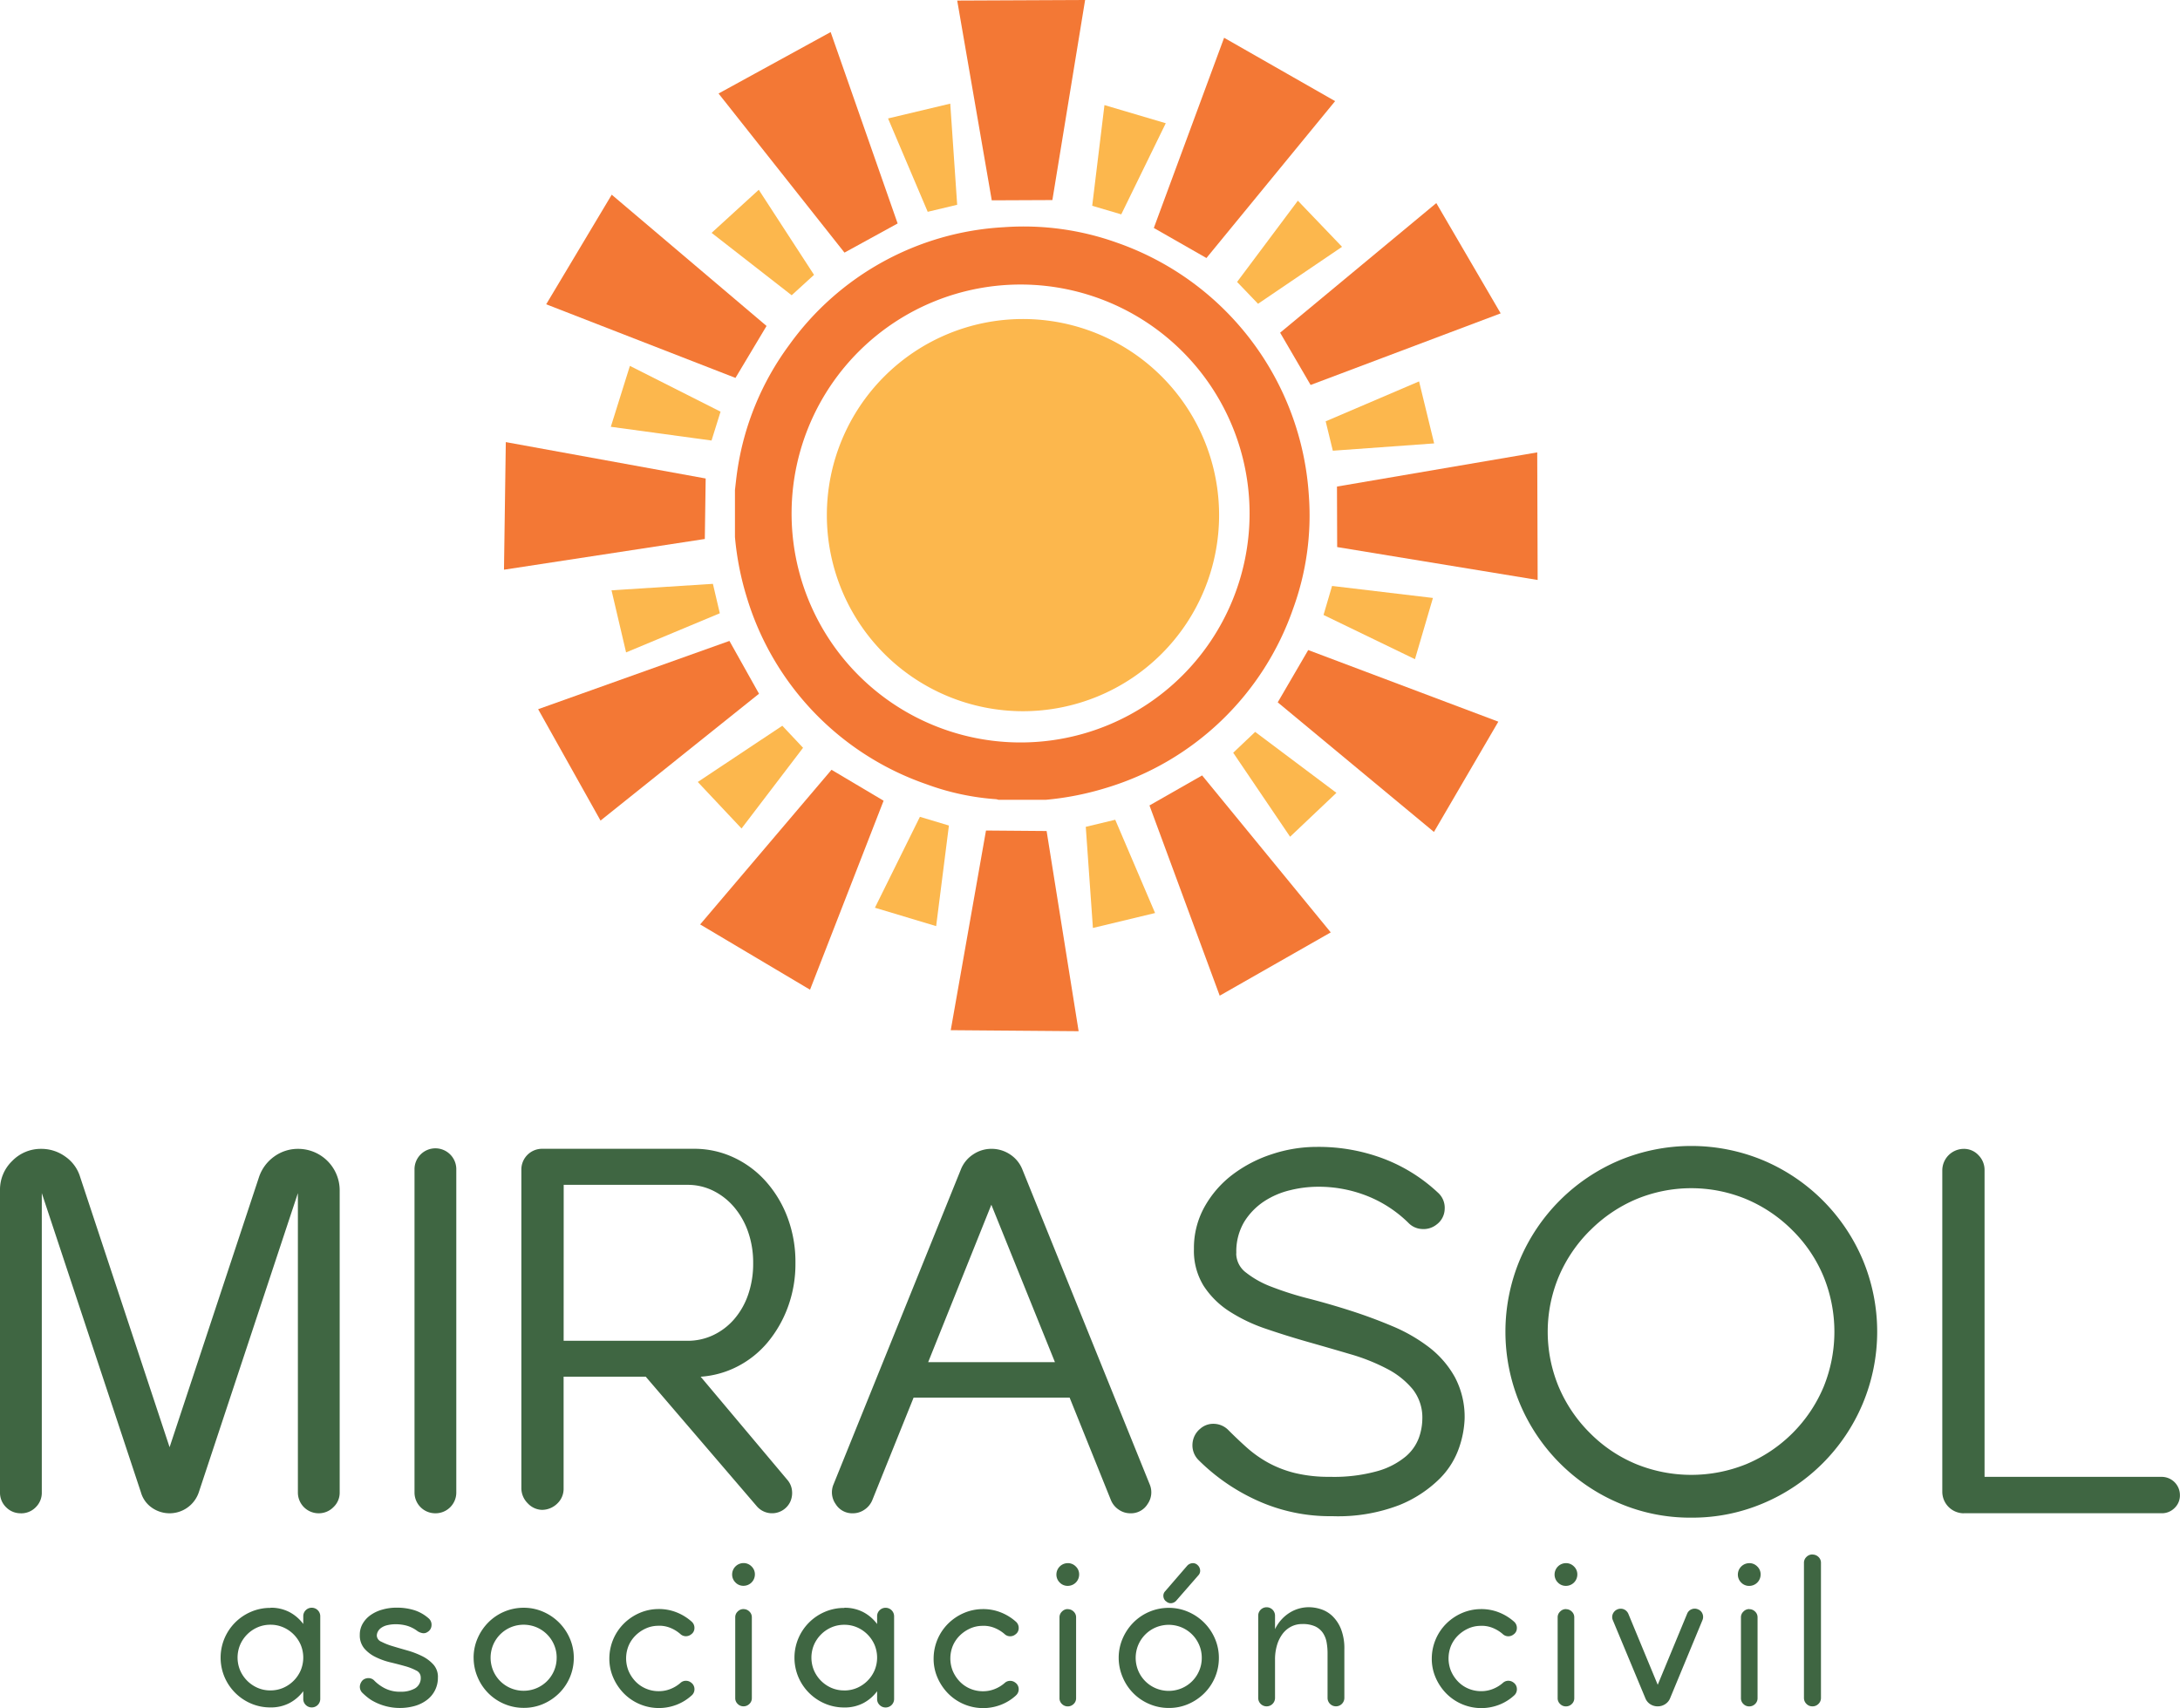
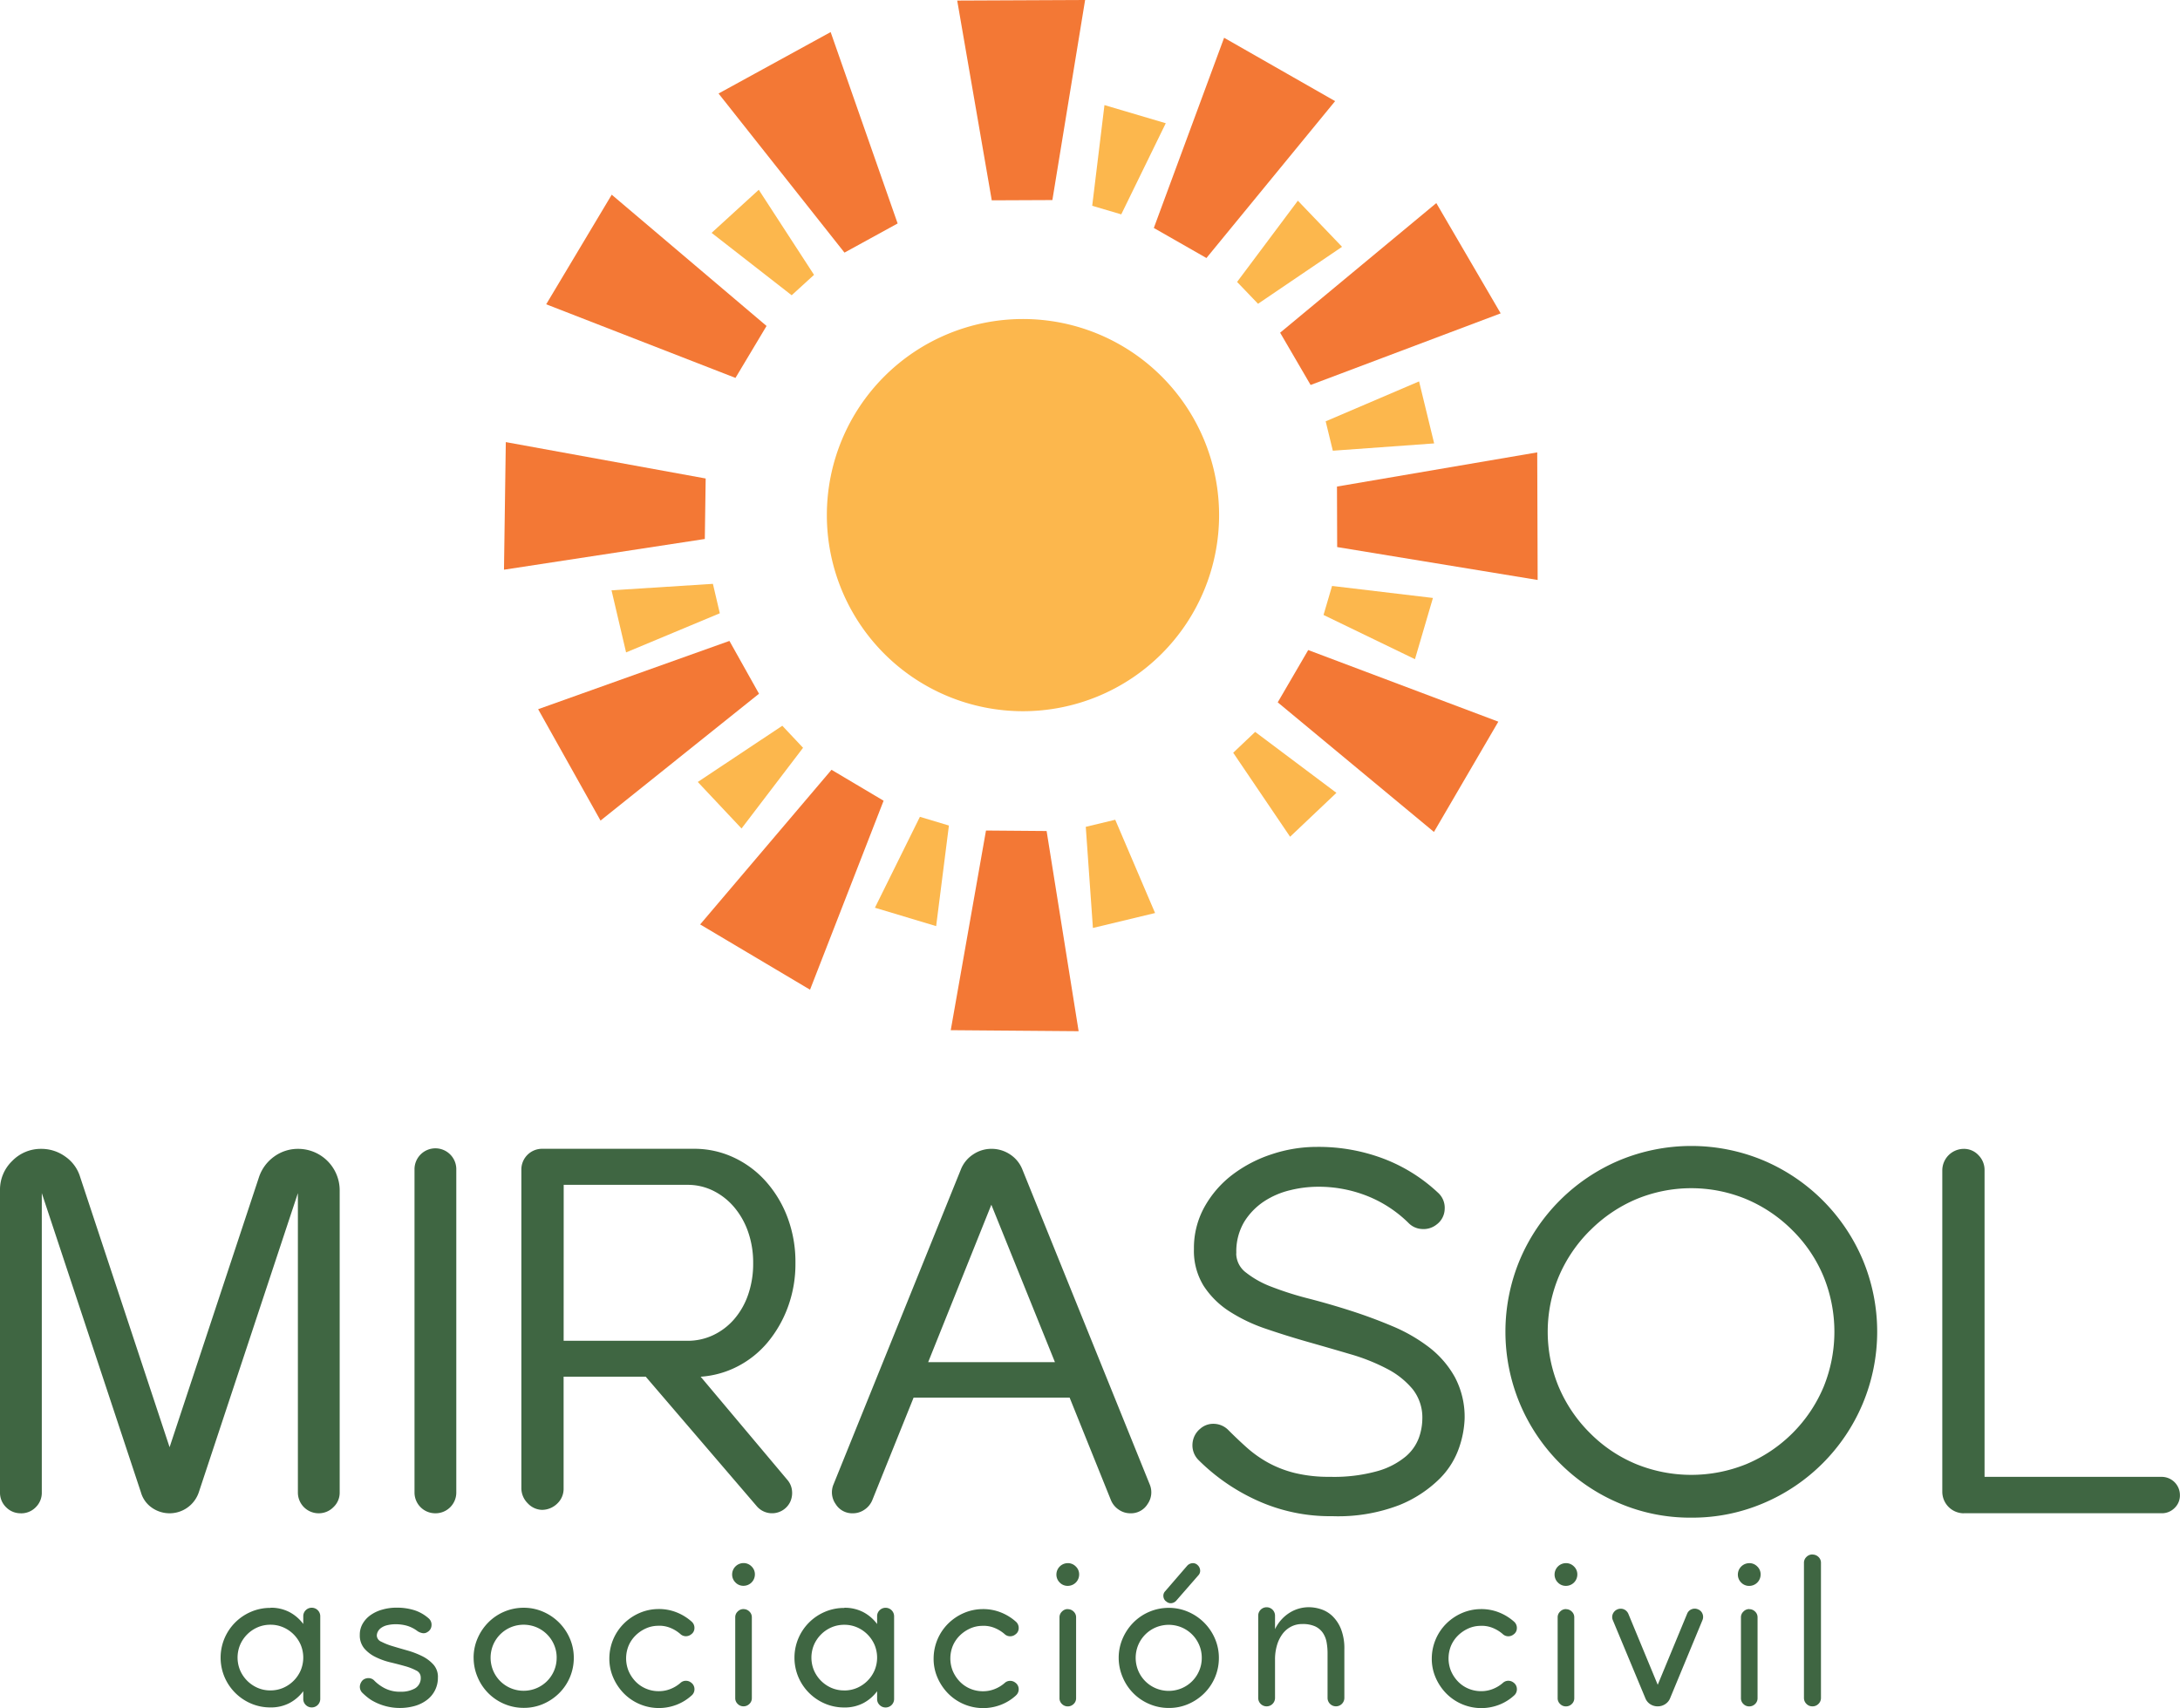
<svg xmlns="http://www.w3.org/2000/svg" id="Capa_x0020_1" width="164.512" height="128.911" viewBox="0 0 164.512 128.911">
  <path id="Trazado_1545" data-name="Trazado 1545" d="M2765.51.043,2775.162,0l-2.47,15.1-4.574.02Z" transform="translate(-2693.275)" fill="#f37835" />
  <path id="Trazado_1546" data-name="Trazado 1546" d="M3338.7,109.12l8.377,4.783-9.71,11.841-3.971-2.268Z" transform="translate(-3246.324 -106.27)" fill="#f37835" />
  <path id="Trazado_1547" data-name="Trazado 1547" d="M3710.23,586.86l4.857,8.323-14.343,5.405-2.3-3.946Z" transform="translate(-3601.84 -571.532)" fill="#f37835" />
  <path id="Trazado_1548" data-name="Trazado 1548" d="M3878,1307.2l.032,9.631-15.129-2.484-.015-4.567Z" transform="translate(-3761.994 -1273.057)" fill="#f37835" />
  <path id="Trazado_1549" data-name="Trazado 1549" d="M3708.287,1883.777l-4.858,8.323-11.789-9.782,2.3-3.946Z" transform="translate(-3595.217 -1829.309)" fill="#f37835" />
-   <path id="Trazado_1550" data-name="Trazado 1550" d="M3334.86,2252.507l-8.38,4.777-5.3-14.358,3.973-2.266Z" transform="translate(-3234.436 -2182.135)" fill="#f37835" />
  <path id="Trazado_1551" data-name="Trazado 1551" d="M2756.493,2415.008l-9.651-.077,2.66-15.069,4.575.037Z" transform="translate(-2675.095 -2337.178)" fill="#f37835" />
  <path id="Trazado_1552" data-name="Trazado 1552" d="M2031.135,2240.96l-8.293-4.926,9.913-11.672,3.931,2.335Z" transform="translate(-1970.006 -2166.262)" fill="#f37835" />
  <path id="Trazado_1553" data-name="Trazado 1553" d="M1559.469,1865.6l-4.709-8.407,14.436-5.153,2.232,3.985Z" transform="translate(-1514.15 -1803.666)" fill="#f37835" />
  <path id="Trazado_1554" data-name="Trazado 1554" d="M1456.121,1287.111l.137-9.63,15.083,2.746-.065,4.566Z" transform="translate(-1418.088 -1244.113)" fill="#f37835" />
  <path id="Trazado_1555" data-name="Trazado 1555" d="M1578.02,570.871l4.945-8.271,11.684,9.907-2.345,3.921Z" transform="translate(-1536.802 -547.905)" fill="#f37835" />
  <path id="Trazado_1556" data-name="Trazado 1556" d="M2076.051,97.347l8.459-4.637,5.055,14.445-4.011,2.2Z" transform="translate(-2021.826 -90.289)" fill="#f37835" />
-   <path id="Trazado_1557" data-name="Trazado 1557" d="M2565.752,300.618l2.993,7.046,2.223-.531-.522-7.633Z" transform="translate(-2498.736 -291.678)" fill="#fcb74d" />
  <path id="Trazado_1558" data-name="Trazado 1558" d="M3156.507,303.69l-.924,7.6,2.192.647,3.359-6.878Z" transform="translate(-3073.16 -295.758)" fill="#fcb74d" />
  <path id="Trazado_1559" data-name="Trazado 1559" d="M3578.758,579.94l-4.586,6.132,1.581,1.649,6.34-4.3Z" transform="translate(-3480.816 -564.793)" fill="#fcb74d" />
  <path id="Trazado_1560" data-name="Trazado 1560" d="M3837.158,1102.091l-7.048,3.014.54,2.218,7.646-.552Z" transform="translate(-3730.069 -1073.305)" fill="#fcb74d" />
  <path id="Trazado_1561" data-name="Trazado 1561" d="M3832.155,1694l-7.612-.907-.644,2.19,6.9,3.338Z" transform="translate(-3724.02 -1648.869)" fill="#fcb74d" />
  <path id="Trazado_1562" data-name="Trazado 1562" d="M3570.7,2119.675l-6.132-4.6-1.657,1.573,4.293,6.34Z" transform="translate(-3469.848 -2059.835)" fill="#fcb74d" />
  <path id="Trazado_1563" data-name="Trazado 1563" d="M3142.21,2375.782l-3.006-7.04-2.224.534.539,7.633Z" transform="translate(-3055.043 -2306.871)" fill="#fcb74d" />
  <path id="Trazado_1564" data-name="Trazado 1564" d="M2532.421,2368.54l.963-7.591-2.189-.658-3.394,6.861Z" transform="translate(-2461.775 -2298.641)" fill="#fcb74d" />
  <path id="Trazado_1565" data-name="Trazado 1565" d="M2019.284,2104.906l4.642-6.09-1.565-1.664-6.38,4.243Z" transform="translate(-1963.324 -2042.376)" fill="#fcb74d" />
  <path id="Trazado_1566" data-name="Trazado 1566" d="M1767.9,1692.246l7.073-2.954-.521-2.221-7.651.487Z" transform="translate(-1720.653 -1643.005)" fill="#fcb74d" />
-   <path id="Trazado_1567" data-name="Trazado 1567" d="M1764.781,1061.858l7.6,1.037.681-2.178-6.841-3.456Z" transform="translate(-1718.686 -1029.646)" fill="#fcb74d" />
  <path id="Trazado_1568" data-name="Trazado 1568" d="M2055.932,551.7l6.043,4.71,1.687-1.541-4.17-6.42Z" transform="translate(-2002.232 -534.125)" fill="#fcb74d" />
-   <path id="Trazado_1569" data-name="Trazado 1569" d="M2145,693.31a17.281,17.281,0,1,0-17.343-17.5A17.279,17.279,0,0,0,2145,693.31Zm1.808,4.326h-3.551a.924.924,0,0,0-.163-.043,18.985,18.985,0,0,1-5.26-1.13,21.487,21.487,0,0,1-13.552-14.086,22.027,22.027,0,0,1-.9-4.573V674.26c.054-.459.1-.921.166-1.377a21.12,21.12,0,0,1,3.93-9.576,21.355,21.355,0,0,1,16.185-8.885,20.859,20.859,0,0,1,8.517,1.157,21.665,21.665,0,0,1,14.509,19.077,20.514,20.514,0,0,1-1.18,8.539,21.485,21.485,0,0,1-14.119,13.546,22.2,22.2,0,0,1-4.585.9Z" transform="translate(-2067.919 -637.273)" fill="#f37835" />
  <path id="Trazado_1570" data-name="Trazado 1570" d="M2418.832,936.757a14.8,14.8,0,1,1-14.8-14.8A14.8,14.8,0,0,1,2418.832,936.757Z" transform="translate(-2326.834 -897.879)" fill="#fcb74d" />
  <path id="Trazado_1571" data-name="Trazado 1571" d="M1.577,3339.064a1.524,1.524,0,0,1-1.119-.458A1.524,1.524,0,0,1,0,3337.487v-22.81a3,3,0,0,1,.917-2.2,3,3,0,0,1,2.2-.917,3.066,3.066,0,0,1,1.815.586,2.885,2.885,0,0,1,1.118,1.541l6.748,20.39,6.748-20.39a3.122,3.122,0,0,1,1.137-1.541,3.037,3.037,0,0,1,1.834-.586,3.131,3.131,0,0,1,3.117,3.117v22.81a1.493,1.493,0,0,1-.477,1.119,1.543,1.543,0,0,1-1.1.458,1.565,1.565,0,0,1-1.577-1.577V3314.9L15,3337.487a2.326,2.326,0,0,1-3.539,1.155,2.1,2.1,0,0,1-.825-1.155L3.154,3314.9v22.59a1.522,1.522,0,0,1-.458,1.119,1.524,1.524,0,0,1-1.118.458Zm31.281,0a1.565,1.565,0,0,1-1.577-1.577v-24.351a1.577,1.577,0,1,1,3.153,0v24.351a1.565,1.565,0,0,1-1.577,1.577Zm8.1-.257a1.524,1.524,0,0,1-1.137-.5,1.613,1.613,0,0,1-.477-1.155v-24.021a1.565,1.565,0,0,1,1.577-1.577H52.368a7,7,0,0,1,2.97.642,7.466,7.466,0,0,1,2.439,1.8,8.634,8.634,0,0,1,1.65,2.733,9.54,9.54,0,0,1,.6,3.447,9.407,9.407,0,0,1-.568,3.318,8.988,8.988,0,0,1-1.522,2.659,7.337,7.337,0,0,1-2.255,1.815,7.124,7.124,0,0,1-2.806.789l6.564,7.812a1.461,1.461,0,0,1,.33.806,1.609,1.609,0,0,1-.128.807,1.516,1.516,0,0,1-.532.623,1.519,1.519,0,0,1-2.017-.293l-8.361-9.755h-6.2v8.435a1.522,1.522,0,0,1-.458,1.118,1.656,1.656,0,0,1-1.118.495Zm1.577-12.762h9.352a4.467,4.467,0,0,0,1.925-.422,4.8,4.8,0,0,0,1.577-1.191,5.608,5.608,0,0,0,1.063-1.852,7.124,7.124,0,0,0,.385-2.4,7.008,7.008,0,0,0-.385-2.366,5.83,5.83,0,0,0-1.063-1.87,4.936,4.936,0,0,0-1.577-1.229,4.324,4.324,0,0,0-1.925-.44H42.539Zm38.176,4.291H68.944l-3.117,7.738a1.584,1.584,0,0,1-.587.715,1.53,1.53,0,0,1-.88.276,1.469,1.469,0,0,1-1.3-.7,1.537,1.537,0,0,1-.165-1.467l9.608-23.763a2.42,2.42,0,0,1,.935-1.156,2.458,2.458,0,0,1,1.375-.422,2.518,2.518,0,0,1,1.412.422,2.42,2.42,0,0,1,.935,1.156l9.608,23.763a1.537,1.537,0,0,1-.165,1.467,1.469,1.469,0,0,1-1.3.7,1.53,1.53,0,0,1-.88-.276,1.588,1.588,0,0,1-.587-.715l-3.117-7.738Zm-1.1-2.677-4.8-11.882-4.768,11.882Zm13.679-8.215a1.822,1.822,0,0,0,.733,1.448,7.2,7.2,0,0,0,1.944,1.082,24.216,24.216,0,0,0,2.769.88q1.559.4,3.172.916t3.172,1.174a12.418,12.418,0,0,1,2.769,1.595,7.322,7.322,0,0,1,1.944,2.255,6.4,6.4,0,0,1,.733,3.154,7.461,7.461,0,0,1-.385,2.072,6.118,6.118,0,0,1-1.485,2.42,9.227,9.227,0,0,1-3.044,2,12.861,12.861,0,0,1-5.061.843,13.291,13.291,0,0,1-5.776-1.229,15.043,15.043,0,0,1-4.346-3.025,1.567,1.567,0,0,1-.44-1.192,1.6,1.6,0,0,1,.587-1.156h0a1.479,1.479,0,0,1,1.082-.367,1.57,1.57,0,0,1,1.045.477q.7.7,1.393,1.32a8.846,8.846,0,0,0,1.577,1.119,8.344,8.344,0,0,0,2.017.788,10.783,10.783,0,0,0,2.677.294,12.155,12.155,0,0,0,3.612-.44,5.767,5.767,0,0,0,2.109-1.1,3.4,3.4,0,0,0,.99-1.412,4.379,4.379,0,0,0,.257-1.411,3.45,3.45,0,0,0-.733-2.256,6.234,6.234,0,0,0-1.944-1.541,14.825,14.825,0,0,0-2.769-1.1q-1.559-.459-3.172-.917t-3.172-.991a12.372,12.372,0,0,1-2.769-1.319,6.5,6.5,0,0,1-1.944-1.926,5.029,5.029,0,0,1-.733-2.787,6.381,6.381,0,0,1,.807-3.19,7.871,7.871,0,0,1,2.109-2.42,10.07,10.07,0,0,1,2.97-1.541,10.771,10.771,0,0,1,3.392-.55,13.856,13.856,0,0,1,5.061.9,12.5,12.5,0,0,1,4.07,2.549,1.527,1.527,0,0,1,.514,1.246,1.5,1.5,0,0,1-.623,1.174,1.566,1.566,0,0,1-1.082.329,1.506,1.506,0,0,1-1.008-.44,9.348,9.348,0,0,0-3.044-2.018,9.925,9.925,0,0,0-3.851-.732,8.846,8.846,0,0,0-2.035.256,6.213,6.213,0,0,0-1.98.844,5.031,5.031,0,0,0-1.5,1.54,4.369,4.369,0,0,0-.6,2.384Zm34.325,19.95a13.586,13.586,0,0,1-5.446-1.1,14.059,14.059,0,0,1-7.463-7.481,14.074,14.074,0,0,1,0-10.91,14.109,14.109,0,0,1,7.463-7.462,14.12,14.12,0,0,1,10.928,0,14.109,14.109,0,0,1,7.463,7.462,14.074,14.074,0,0,1,0,10.91,14.06,14.06,0,0,1-7.463,7.481A13.677,13.677,0,0,1,127.62,3339.394Zm-7.628-21.673a10.883,10.883,0,0,0-2.365,3.5,10.821,10.821,0,0,0,0,8.289,10.88,10.88,0,0,0,2.365,3.5,10.644,10.644,0,0,0,3.5,2.348,11.048,11.048,0,0,0,8.288,0,10.885,10.885,0,0,0,5.849-5.85,11.048,11.048,0,0,0,0-8.289,10.64,10.64,0,0,0-2.347-3.5,10.882,10.882,0,0,0-3.5-2.366,10.824,10.824,0,0,0-8.288,0A10.882,10.882,0,0,0,119.992,3317.721Zm28.2,21.344a1.628,1.628,0,0,1-1.613-1.614v-24.278a1.627,1.627,0,0,1,1.613-1.613,1.492,1.492,0,0,1,1.118.477,1.582,1.582,0,0,1,.458,1.137v23.141h13.349a1.378,1.378,0,0,1,1.394,1.393,1.305,1.305,0,0,1-.4.954,1.348,1.348,0,0,1-.99.4H148.192Z" transform="translate(0 -3224.849)" fill="#3f6642" />
  <path id="Trazado_1572" data-name="Trazado 1572" d="M641.1,4495.731a3.014,3.014,0,0,1,1.441.332,3.1,3.1,0,0,1,1.038.895v-.592a.612.612,0,0,1,.187-.447.631.631,0,0,1,.461-.187.64.64,0,0,1,.634.635v6.255a.639.639,0,0,1-.634.634.631.631,0,0,1-.461-.187.615.615,0,0,1-.187-.447v-.591a3.1,3.1,0,0,1-1.038.894,3.014,3.014,0,0,1-1.441.331,3.662,3.662,0,0,1-1.463-.294,3.782,3.782,0,0,1-2-2,3.765,3.765,0,0,1,0-2.924,3.776,3.776,0,0,1,2-2,3.645,3.645,0,0,1,1.463-.294Zm0,6.241a2.421,2.421,0,0,0,.965-.194,2.557,2.557,0,0,0,.786-.534,2.513,2.513,0,0,0,.533-.784,2.5,2.5,0,0,0,0-1.933,2.534,2.534,0,0,0-.533-.784,2.5,2.5,0,0,0-.786-.534,2.388,2.388,0,0,0-.965-.194,2.421,2.421,0,0,0-.966.194,2.536,2.536,0,0,0-1.319,1.318,2.5,2.5,0,0,0,0,1.933,2.536,2.536,0,0,0,1.319,1.318A2.389,2.389,0,0,0,641.1,4501.973Zm12.638-.994a2.073,2.073,0,0,1-.836,1.721,2.765,2.765,0,0,1-.915.448,4.193,4.193,0,0,1-3.264-.44,3.465,3.465,0,0,1-.374-.274q-.173-.144-.331-.3a.647.647,0,0,1-.151-.281.617.617,0,0,1,0-.3.793.793,0,0,1,.13-.273.533.533,0,0,1,.252-.188.678.678,0,0,1,.375-.035.6.6,0,0,1,.332.194,3.123,3.123,0,0,0,.749.548,2.484,2.484,0,0,0,1.225.273,2.109,2.109,0,0,0,1.081-.252.9.9,0,0,0,.432-.842.567.567,0,0,0-.339-.506,4.167,4.167,0,0,0-.85-.332q-.512-.144-1.11-.287a5.315,5.315,0,0,1-1.11-.4,2.633,2.633,0,0,1-.85-.647,1.534,1.534,0,0,1-.339-1.031,1.648,1.648,0,0,1,.216-.836,2.058,2.058,0,0,1,.584-.642,2.86,2.86,0,0,1,.879-.417,3.827,3.827,0,0,1,1.088-.152,4.359,4.359,0,0,1,1.376.2,3.033,3.033,0,0,1,1.045.6.63.63,0,0,1,.224.541.6.6,0,0,1-.31.5.5.5,0,0,1-.375.08.965.965,0,0,1-.374-.152,2.45,2.45,0,0,0-.843-.418,3.171,3.171,0,0,0-.742-.1,2.775,2.775,0,0,0-.72.078,1.281,1.281,0,0,0-.454.209.8.8,0,0,0-.238.282.675.675,0,0,0-.072.294.525.525,0,0,0,.339.454,4.815,4.815,0,0,0,.858.339c.346.106.716.213,1.11.324a6.478,6.478,0,0,1,1.11.425,2.815,2.815,0,0,1,.857.642,1.393,1.393,0,0,1,.338.959Zm2.695-1.471a3.653,3.653,0,0,1,.3-1.463,3.886,3.886,0,0,1,.807-1.2,3.755,3.755,0,0,1,2.673-1.111,3.647,3.647,0,0,1,1.463.3,3.841,3.841,0,0,1,2.018,2.017,3.656,3.656,0,0,1,.3,1.463,3.742,3.742,0,0,1-1.11,2.673,3.891,3.891,0,0,1-1.2.808,3.662,3.662,0,0,1-1.463.295,3.714,3.714,0,0,1-1.47-.295,3.752,3.752,0,0,1-2.01-2.01A3.715,3.715,0,0,1,656.435,4499.508Zm6.269,0a2.446,2.446,0,0,0-.195-.973,2.493,2.493,0,0,0-1.326-1.326,2.532,2.532,0,0,0-1.945,0,2.494,2.494,0,0,0-1.326,1.326,2.53,2.53,0,0,0,0,1.945,2.479,2.479,0,0,0,1.326,1.325,2.52,2.52,0,0,0,1.945,0,2.479,2.479,0,0,0,1.326-1.325A2.437,2.437,0,0,0,662.7,4499.508Zm10.174,2.854a3.578,3.578,0,0,1-1.117.69,3.718,3.718,0,0,1-4-.865,3.92,3.92,0,0,1-.8-1.209,3.538,3.538,0,0,1-.281-1.471,3.727,3.727,0,0,1,1.088-2.572,3.839,3.839,0,0,1,1.16-.793,3.618,3.618,0,0,1,1.412-.31,3.567,3.567,0,0,1,1.383.238,3.771,3.771,0,0,1,1.153.7.618.618,0,0,1,.224.5.567.567,0,0,1-.252.475.62.62,0,0,1-.41.137.6.6,0,0,1-.4-.165,2.675,2.675,0,0,0-.785-.476,2.2,2.2,0,0,0-.944-.145,2.264,2.264,0,0,0-.915.218,2.632,2.632,0,0,0-.749.525,2.416,2.416,0,0,0-.512.757,2.532,2.532,0,0,0-.007,1.9,2.665,2.665,0,0,0,.526.8,2.358,2.358,0,0,0,.786.541,2.439,2.439,0,0,0,.973.194,2.344,2.344,0,0,0,.879-.166,2.574,2.574,0,0,0,.749-.453.6.6,0,0,1,.4-.166.63.63,0,0,1,.411.137.6.6,0,0,1,.252.482A.619.619,0,0,1,672.877,4502.362Zm3.92-10a.835.835,0,0,1,.612.253.814.814,0,0,1,.252.6.859.859,0,0,1-.865.863.817.817,0,0,1-.6-.251.836.836,0,0,1-.252-.612.862.862,0,0,1,.85-.852Zm0,3.474a.619.619,0,0,1,.447.181.583.583,0,0,1,.187.439v6.1a.586.586,0,0,1-.187.438.622.622,0,0,1-.447.18.6.6,0,0,1-.432-.18.586.586,0,0,1-.187-.438v-6.1a.583.583,0,0,1,.187-.439A.6.6,0,0,1,676.8,4495.833Zm7.609-.1a3.014,3.014,0,0,1,1.441.332,3.1,3.1,0,0,1,1.038.895v-.592a.612.612,0,0,1,.187-.447.63.63,0,0,1,.461-.187.64.64,0,0,1,.634.635v6.255a.639.639,0,0,1-.634.634.63.63,0,0,1-.461-.187.615.615,0,0,1-.187-.447v-.591a3.1,3.1,0,0,1-1.038.894,3.013,3.013,0,0,1-1.441.331,3.661,3.661,0,0,1-1.463-.294,3.783,3.783,0,0,1-2-2,3.766,3.766,0,0,1,0-2.924,3.776,3.776,0,0,1,2-2,3.644,3.644,0,0,1,1.463-.294Zm0,6.241a2.421,2.421,0,0,0,.966-.194,2.555,2.555,0,0,0,.785-.534,2.514,2.514,0,0,0,.533-.784,2.5,2.5,0,0,0,0-1.933,2.536,2.536,0,0,0-.533-.784,2.5,2.5,0,0,0-.785-.534,2.389,2.389,0,0,0-.966-.194,2.422,2.422,0,0,0-.966.194,2.537,2.537,0,0,0-1.319,1.318,2.5,2.5,0,0,0,0,1.933,2.537,2.537,0,0,0,1.319,1.318A2.389,2.389,0,0,0,684.406,4501.973Zm12.941.39a3.577,3.577,0,0,1-1.117.69,3.718,3.718,0,0,1-4-.865,3.923,3.923,0,0,1-.8-1.209,3.544,3.544,0,0,1-.281-1.471,3.73,3.73,0,0,1,1.088-2.572,3.84,3.84,0,0,1,1.16-.793,3.617,3.617,0,0,1,1.412-.31,3.567,3.567,0,0,1,1.383.238,3.773,3.773,0,0,1,1.153.7.618.618,0,0,1,.224.5.567.567,0,0,1-.252.475.62.62,0,0,1-.411.137.6.6,0,0,1-.4-.165,2.679,2.679,0,0,0-.786-.476,2.2,2.2,0,0,0-.944-.145,2.266,2.266,0,0,0-.915.218,2.636,2.636,0,0,0-.749.525,2.415,2.415,0,0,0-.512.757,2.532,2.532,0,0,0-.007,1.9,2.669,2.669,0,0,0,.526.8,2.357,2.357,0,0,0,.786.541,2.44,2.44,0,0,0,.973.194,2.345,2.345,0,0,0,.879-.166,2.575,2.575,0,0,0,.749-.453.6.6,0,0,1,.4-.166.631.631,0,0,1,.411.137.6.6,0,0,1,.252.482A.617.617,0,0,1,697.347,4502.362Zm3.92-10a.836.836,0,0,1,.612.253.815.815,0,0,1,.252.6.859.859,0,0,1-.864.863.817.817,0,0,1-.6-.251.836.836,0,0,1-.252-.612.862.862,0,0,1,.85-.852Zm0,3.474a.62.62,0,0,1,.447.181.584.584,0,0,1,.187.439v6.1a.586.586,0,0,1-.187.438.622.622,0,0,1-.447.18.605.605,0,0,1-.432-.18.587.587,0,0,1-.187-.438v-6.1a.583.583,0,0,1,.187-.439A.6.6,0,0,1,701.267,4495.833Zm3.848,3.675a3.651,3.651,0,0,1,.3-1.463,3.885,3.885,0,0,1,.807-1.2,3.756,3.756,0,0,1,2.673-1.111,3.646,3.646,0,0,1,1.463.3,3.839,3.839,0,0,1,2.018,2.017,3.652,3.652,0,0,1,.3,1.463,3.743,3.743,0,0,1-1.11,2.673,3.9,3.9,0,0,1-1.2.808,3.661,3.661,0,0,1-1.463.295,3.714,3.714,0,0,1-1.47-.295,3.751,3.751,0,0,1-2.01-2.01A3.713,3.713,0,0,1,705.114,4499.508Zm6.269,0a2.447,2.447,0,0,0-.195-.973,2.495,2.495,0,0,0-1.326-1.326,2.531,2.531,0,0,0-1.945,0,2.494,2.494,0,0,0-1.326,1.326,2.528,2.528,0,0,0,0,1.945,2.479,2.479,0,0,0,1.326,1.325,2.52,2.52,0,0,0,1.945,0,2.48,2.48,0,0,0,1.326-1.325A2.438,2.438,0,0,0,711.383,4499.508Zm-2.7-4.266a.529.529,0,0,1-.195-.367.492.492,0,0,1,.137-.4l1.657-1.918a.59.59,0,0,1,.382-.194.5.5,0,0,1,.4.138.581.581,0,0,1,.195.382.493.493,0,0,1-.137.4l-1.657,1.9a.578.578,0,0,1-.382.2A.49.49,0,0,1,708.688,4495.242Zm8.229,2.1a2.982,2.982,0,0,1,1.088-1.232,2.733,2.733,0,0,1,1.463-.424,2.955,2.955,0,0,1,.937.158,2.256,2.256,0,0,1,.865.532,2.788,2.788,0,0,1,.634.981,4,4,0,0,1,.245,1.5v3.675a.634.634,0,0,1-1.268,0v-3.372a4.645,4.645,0,0,0-.072-.829,1.844,1.844,0,0,0-.281-.706,1.451,1.451,0,0,0-.577-.49,2.241,2.241,0,0,0-.973-.179,1.791,1.791,0,0,0-.857.2,1.9,1.9,0,0,0-.649.561,2.693,2.693,0,0,0-.411.852,3.748,3.748,0,0,0-.144,1.065v2.9a.634.634,0,0,1-1.269,0v-6.211a.634.634,0,0,1,1.269,0v1.023Zm18.028,5.017a3.58,3.58,0,0,1-1.117.69,3.719,3.719,0,0,1-4-.865,3.925,3.925,0,0,1-.8-1.209,3.54,3.54,0,0,1-.281-1.471,3.728,3.728,0,0,1,1.088-2.572,3.82,3.82,0,0,1,1.16-.793,3.616,3.616,0,0,1,1.412-.31,3.568,3.568,0,0,1,1.383.238,3.774,3.774,0,0,1,1.153.7.618.618,0,0,1,.224.5.568.568,0,0,1-.252.475.621.621,0,0,1-.411.137.6.6,0,0,1-.4-.165,2.676,2.676,0,0,0-.785-.476,2.2,2.2,0,0,0-.944-.145,2.265,2.265,0,0,0-.915.218,2.636,2.636,0,0,0-.749.525,2.418,2.418,0,0,0-.512.757,2.527,2.527,0,0,0-.007,1.894,2.653,2.653,0,0,0,.526.8,2.355,2.355,0,0,0,.786.541,2.439,2.439,0,0,0,.973.194,2.343,2.343,0,0,0,.879-.166,2.575,2.575,0,0,0,.75-.453.6.6,0,0,1,.4-.166.631.631,0,0,1,.411.137.6.6,0,0,1,.252.482A.62.62,0,0,1,734.945,4502.362Zm3.92-10a.836.836,0,0,1,.613.253.815.815,0,0,1,.252.6.859.859,0,0,1-.865.863.817.817,0,0,1-.6-.251.836.836,0,0,1-.252-.612.862.862,0,0,1,.85-.852Zm0,3.474a.619.619,0,0,1,.447.181.584.584,0,0,1,.187.439v6.1a.586.586,0,0,1-.187.438.622.622,0,0,1-.447.18.6.6,0,0,1-.432-.18.586.586,0,0,1-.188-.438v-6.1a.583.583,0,0,1,.188-.439A.6.6,0,0,1,738.865,4495.833Zm6.932,7.335a1.008,1.008,0,0,1-.569-.166.954.954,0,0,1-.367-.454l-2.45-5.88a.6.6,0,0,1,0-.482.649.649,0,0,1,.821-.346.651.651,0,0,1,.346.338l2.219,5.362,2.219-5.362a.593.593,0,0,1,.339-.338.619.619,0,0,1,.483.008.586.586,0,0,1,.339.338.622.622,0,0,1-.007.482l-2.436,5.88a.942.942,0,0,1-.374.454,1.017,1.017,0,0,1-.562.166Zm6.9-10.809a.836.836,0,0,1,.613.253.814.814,0,0,1,.252.6.859.859,0,0,1-.865.865.816.816,0,0,1-.6-.251.836.836,0,0,1-.252-.614.863.863,0,0,1,.85-.85Zm0,3.474a.62.62,0,0,1,.447.181.583.583,0,0,1,.187.438v6.1a.589.589,0,0,1-.187.44.622.622,0,0,1-.447.18.6.6,0,0,1-.432-.18.589.589,0,0,1-.188-.44v-6.1a.583.583,0,0,1,.188-.438A.6.6,0,0,1,752.7,4495.833Zm4.77-4.122a.64.64,0,0,1,.461.181.6.6,0,0,1,.188.454v10.188a.614.614,0,0,1-.188.447.625.625,0,0,1-.461.187.608.608,0,0,1-.447-.187.615.615,0,0,1-.188-.447v-10.188a.6.6,0,0,1,.188-.454A.622.622,0,0,1,757.469,4491.711Z" transform="translate(-620.693 -4374.388)" fill="#3f6642" />
</svg>